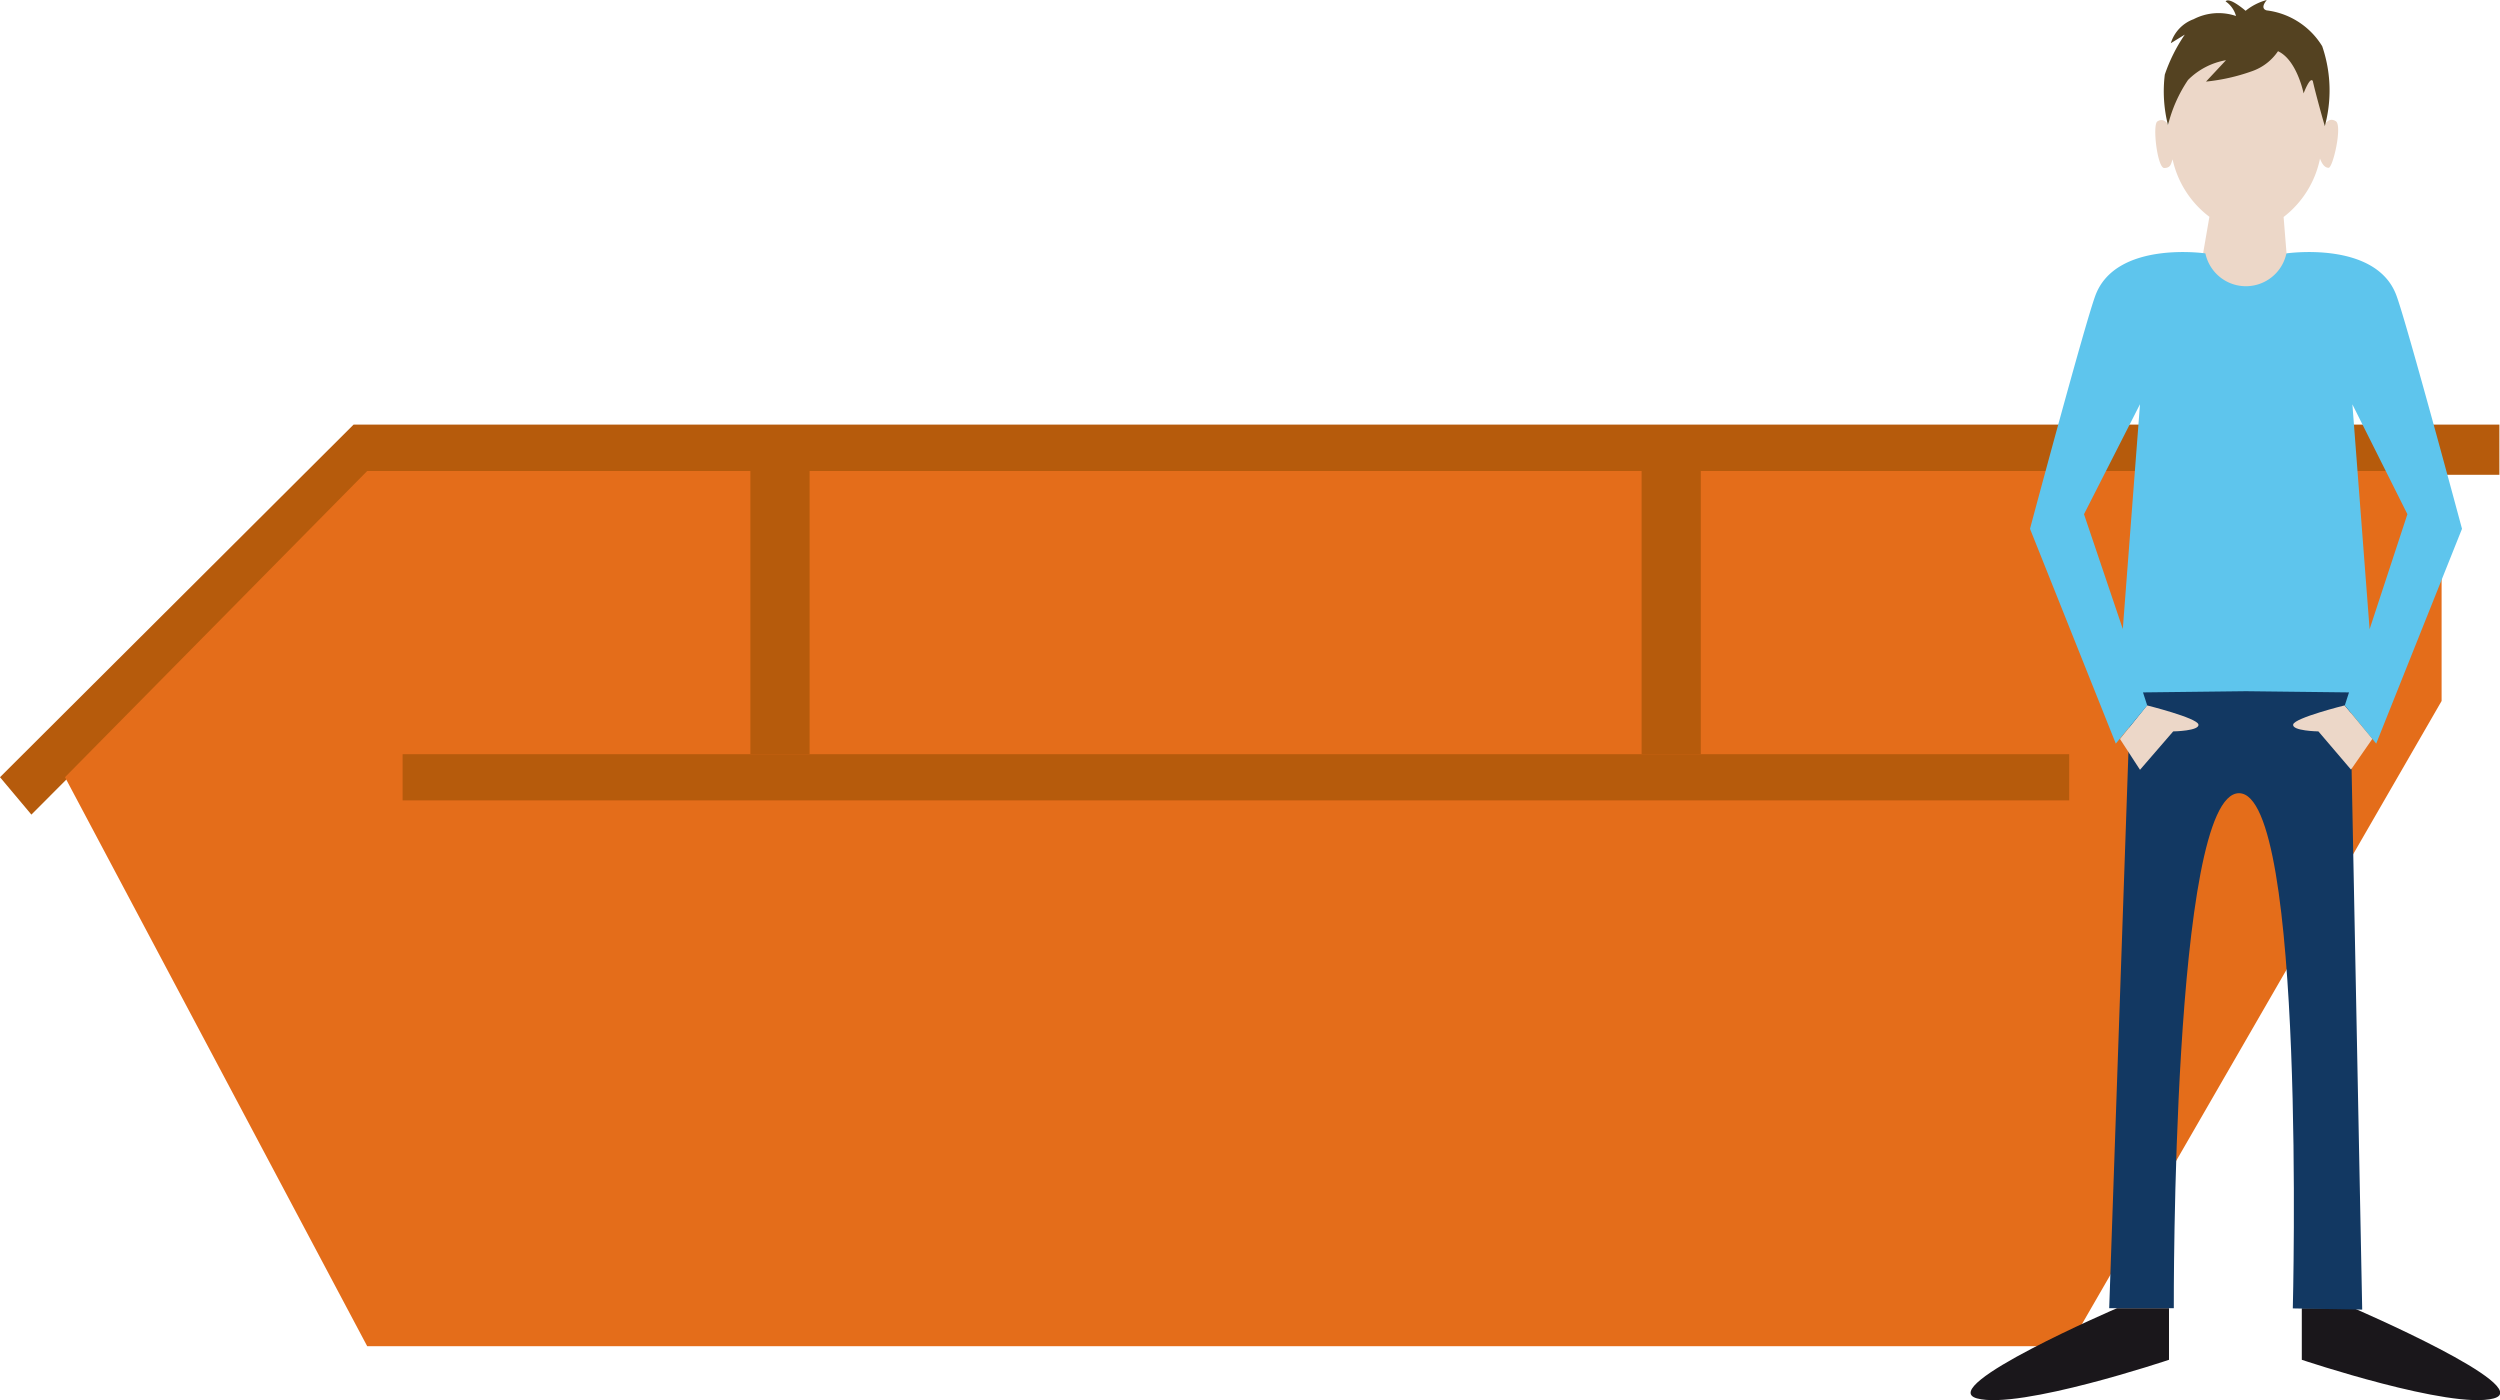
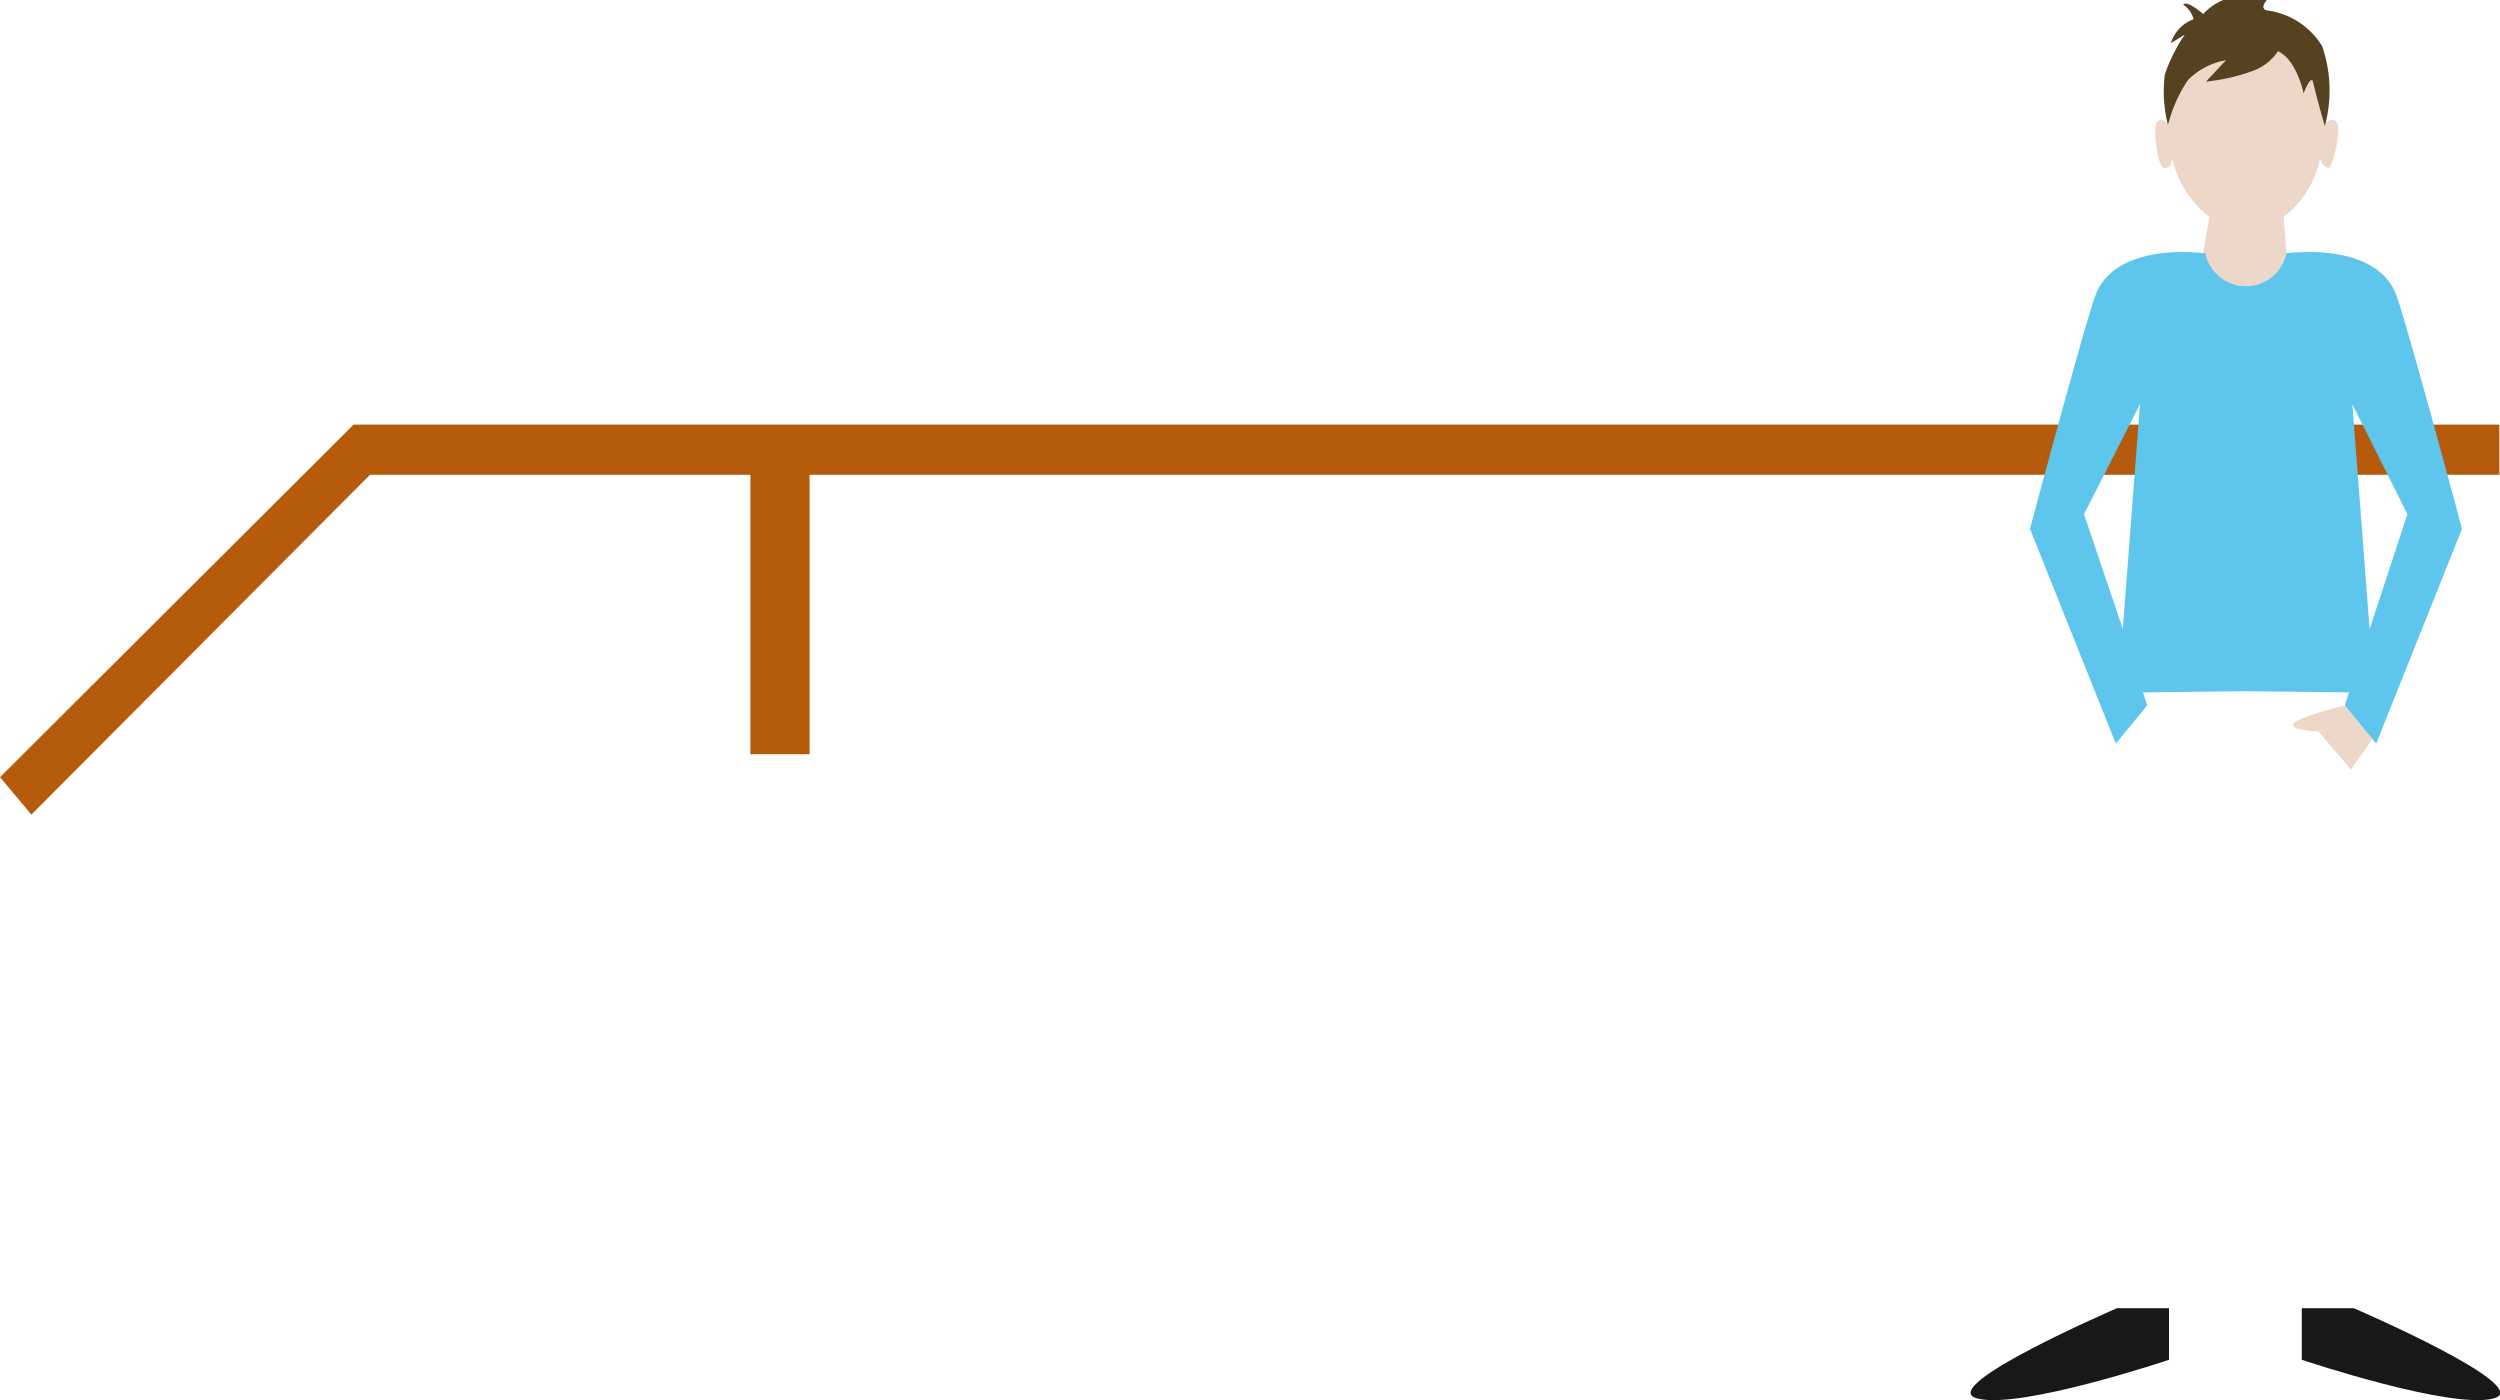
<svg xmlns="http://www.w3.org/2000/svg" width="125" height="70" viewBox="0 0 125 70">
  <title>5-5cbm-absetzcontainer</title>
  <g id="Mitte_links" data-name="Mitte links">
    <g id="_5_5_cbm_Absetzcontainer" data-name="5,5 cbm Absetzcontainer">
      <g>
        <g>
          <polygon points="124.97 21.23 17.68 21.23 0 38.86 1.57 40.73 18.5 23.74 124.97 23.74 124.97 21.23" fill="#b65b0c" />
-           <polygon points="3.25 38.86 18.36 23.55 122.08 23.55 122.08 35.05 103.46 67.31 18.36 67.31 3.25 38.86" fill="#e46d1a" />
          <g>
-             <rect x="20.13" y="37.71" width="83.33" height="2.31" fill="#b65b0c" />
            <rect x="37.52" y="23.55" width="2.96" height="14.16" fill="#b65b0c" />
-             <rect x="82.08" y="23.55" width="2.96" height="14.16" fill="#b65b0c" />
          </g>
        </g>
        <g>
          <path d="M105.85,65.41s-9.12,3.93-7,4.51,9.6-1.93,9.6-1.93V65.41Z" fill="#1a171b" />
          <path d="M117.69,65.41s9.12,3.93,7,4.51-9.6-1.93-9.6-1.93V65.41Z" fill="#1a171b" />
          <path d="M116.79,6.06c-.27-.17-.47,0-.59.23-.06-2.7-1.77-4.87-3.88-4.87s-3.81,2.16-3.88,4.85c-.12-.19-.31-.37-.57-.2s0,2.33.34,2.33.34-.23.42-.43a4.91,4.91,0,0,0,1.84,2.87l-.71,4.12,4.77.22-.35-4.33A4.92,4.92,0,0,0,116,7.93c.08.21.21.46.43.46S117.13,6.27,116.79,6.06Z" fill="#ecd7c8" />
-           <path d="M113.9,2.56a2.6,2.6,0,0,1-1.3,1,9.73,9.73,0,0,1-2.3.52l1-1.07A3.53,3.53,0,0,0,109.4,4a7,7,0,0,0-1,2.26,6.88,6.88,0,0,1-.16-2.53,8.25,8.25,0,0,1,1-2l-.7.43a1.86,1.86,0,0,1,1.14-1.2A2.71,2.71,0,0,1,111.8.8a1.3,1.3,0,0,0-.52-.73c.19-.24,1,.47,1,.47A2.85,2.85,0,0,1,113.34,0c-.38.46,0,.52,0,.52a3.8,3.8,0,0,1,2.77,1.79,6.83,6.83,0,0,1,.13,4s-.45-1.58-.6-2.26c-.14-.24-.46.62-.46.62S114.85,3,113.9,2.56Z" fill="#544221" />
-           <path d="M106.53,34.48l-1.07,30.93h3.23s-.1-25.75,3.26-25.75,2.69,25.76,2.69,25.76l3.47.06-.61-31.07Z" fill="#123862" />
+           <path d="M113.9,2.56a2.6,2.6,0,0,1-1.3,1,9.73,9.73,0,0,1-2.3.52l1-1.07A3.53,3.53,0,0,0,109.4,4a7,7,0,0,0-1,2.26,6.88,6.88,0,0,1-.16-2.53,8.25,8.25,0,0,1,1-2l-.7.43a1.86,1.86,0,0,1,1.14-1.2a1.3,1.3,0,0,0-.52-.73c.19-.24,1,.47,1,.47A2.85,2.85,0,0,1,113.34,0c-.38.46,0,.52,0,.52a3.8,3.8,0,0,1,2.77,1.79,6.83,6.83,0,0,1,.13,4s-.45-1.58-.6-2.26c-.14-.24-.46.62-.46.62S114.85,3,113.9,2.56Z" fill="#544221" />
          <path d="M117.23,35.27s-2.49.62-2.57.95,1.26.35,1.26.35l1.63,1.91,1.07-1.54Z" fill="#ecd7c8" />
-           <path d="M107.35,35.27s2.49.62,2.57.95-1.26.35-1.26.35L107,38.49,106,36.95Z" fill="#ecd7c8" />
          <path d="M119.83,14.8c-1-2.79-5.51-2.13-5.51-2.13a2.07,2.07,0,0,1-4.05,0s-4.5-.66-5.51,2.13c-.55,1.51-3.26,11.64-3.26,11.64l4.29,10.74,1.57-1.91-.21-.65,5.15-.06,5.15.06-.21.65,1.57,1.91,4.29-10.74S120.38,16.31,119.83,14.8ZM104.2,25.71,107,20.21l-.86,11.24Zm14.28,5.75-.86-11.24,2.75,5.49Z" fill="#5ec5ed" />
        </g>
      </g>
    </g>
  </g>
</svg>